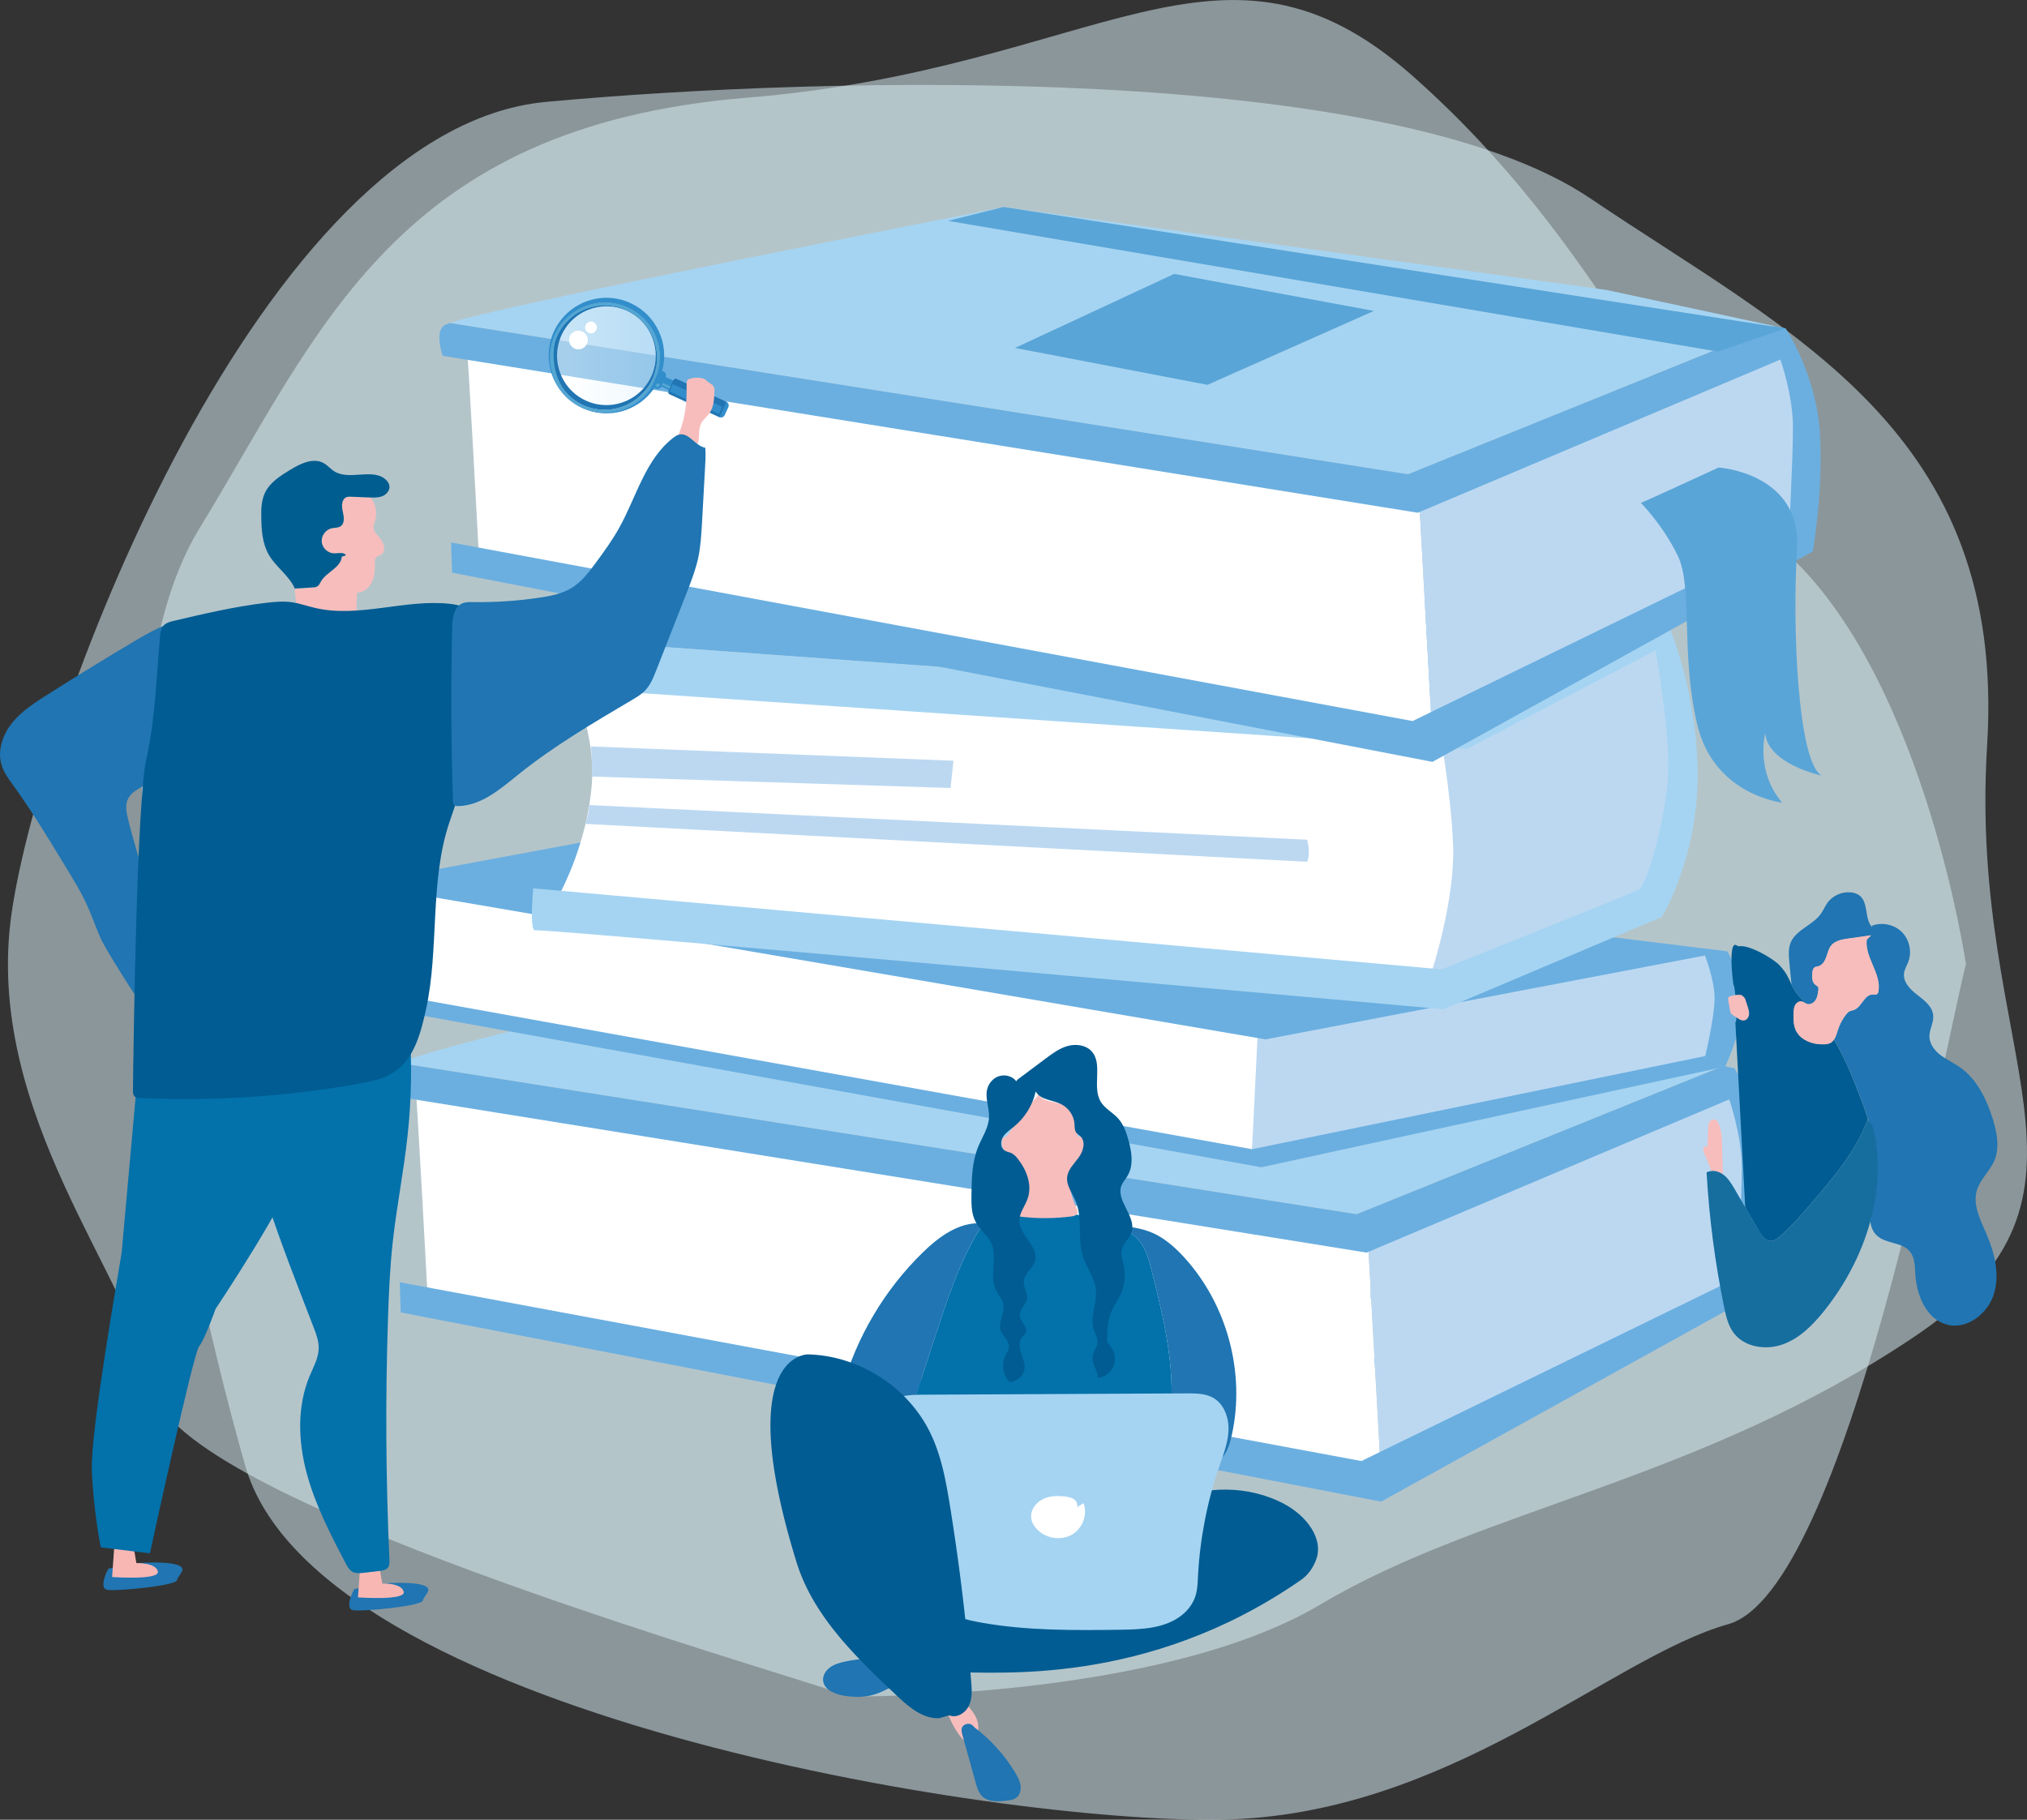
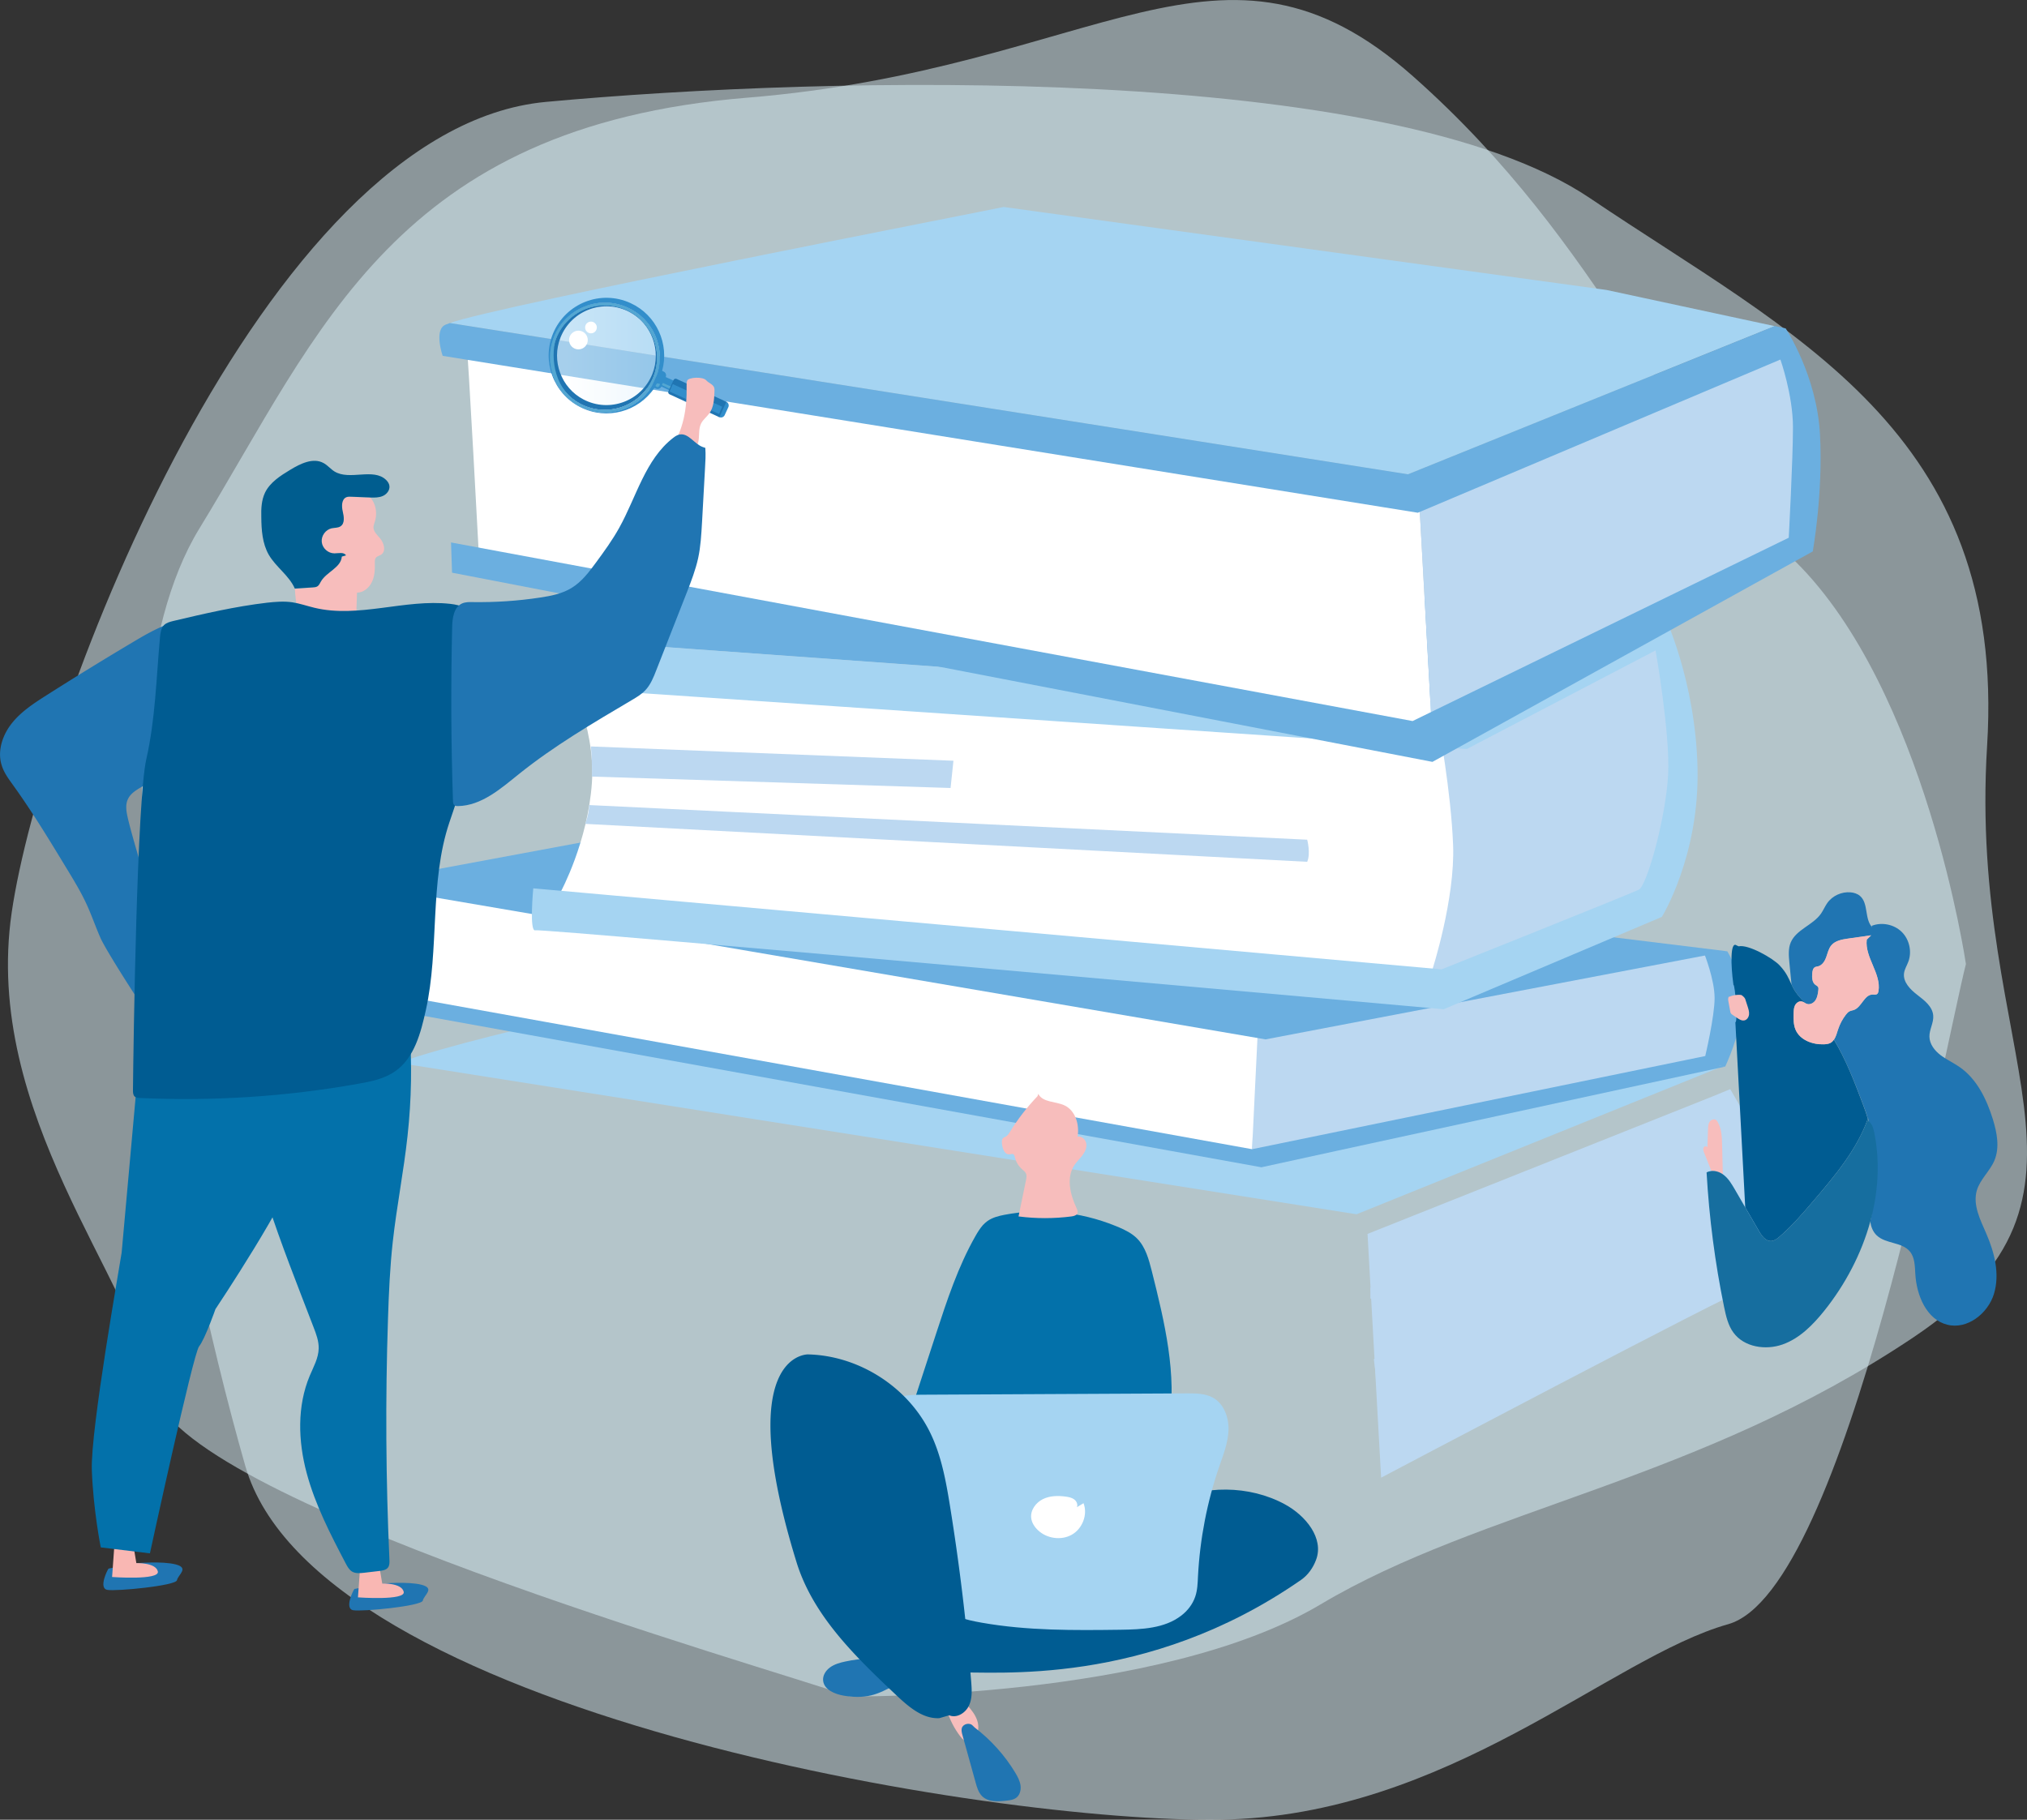
<svg xmlns="http://www.w3.org/2000/svg" viewBox="0 0 1971.2 1769.9">
  <rect x="0" y="0" width="1971.2" height="1769.9" fill="#333333" stroke="none" />
  <style>.B{fill:#2075b2}.C{fill:#fff}.D{fill:#f7bdbc}.E{fill:#bcd8f1}.F{fill:#005c92}.G{fill:#a5d4f2}.H{fill:#6bafe0}.I{fill:#328ecb}</style>
  <g fill="#d9eef6">
    <path opacity=".53" d="M826.5 1649.9c-85.8-29.8-657.8-191.7-676.9-298.2S-17.2 1083.3 11.4 887.3 254.5 124.6 531 99.1c276.5-25.6 819.9-38.3 1015.3 93.7 195.4 132.1 405.2 225.8 386.1 532.6s138.2 434.6-71.5 575.2-419.5 166.2-576.8 259.9c-157.3 93.6-457.6 89.4-457.6 89.4z" />
    <path opacity=".53" d="M1911.8 937.6c-20.5 80.2-116.1 609.6-231.2 642.1-115.1 32.4-272.7 186.7-493.8 190.1s-879.6-103.5-948.3-344.2-162.3-719.3-44.7-911.4S384.5 122.9 726.8 95 1187.7-90.8 1374 74.1s245.2 346.6 372 472 165.8 391.5 165.8 391.5z" />
  </g>
-   <path d="M403.9 1055.6c1-1 12.2 209.8 12.2 209.8l927.1 171.9-13.2-237.1-926.1-144.6z" class="C" />
  <path d="M1665.4 1066.4l17.2-7.1 18.2 31.4 12.2 92.2s-4.1 68.9-15.2 70.9-354.7 183.4-354.7 183.4l-13.2-237.1 335.5-133.7z" class="E" />
  <path d="M1676.1 1036.7l-163.8-35.2-968.6-9.7c-12.9 3-112.5 25.8-156.1 42l931.6 147.2 356.9-144.3z" class="G" />
  <g class="H">
-     <path d="M1720.1 1142.4c-3-57.8-33.4-103.4-33.4-103.4l-10.5-2.3-356.9 144.3-931.6-147.2c-1.4.5-2.7 1-4 1.5-12 4.7-3 30.4-3 30.4l948.3 152.6 352.6-149s12.2 34.5 12.2 65.9-4.1 107.4-4.1 107.4L1323.9 1421l-935.2-173.9 1 29.4 953.4 184 369.9-204.7c0 .1 10.2-55.7 7.1-113.4z" />
    <path d="M335 974.1l891.7 161.2c8.2-2 450.9-97.9 450.9-97.9l-144.9-30.6-1126.3-53.1-71.4 20.4z" />
    <path d="M1679.7 925.2s16.9 26.5 14.9 53.7-16.9 58.5-16.9 58.5l-56.5-9.2 4-96.6 54.5-6.4z" />
  </g>
  <path d="M1219.6 1010l-2 107.7 440.7-90.6s9.1-38.2 9.1-56.4c0-18.1-10.1-43.3-10.1-43.3l-433.7 66.4-4 16.2z" class="E" />
  <path d="M367.3 865.1l-4 98.7 854.3 153.9 6-123.8-818.1-134.8z" class="C" />
  <g class="H">
    <path d="M665.5 800.7l-318.3 59.2 883.5 151 448.9-85.7L665.5 800.7zm109.2-249.3l-241.8 69.8 895.6 64.6 154.7-71.5-808.5-62.9z" />
    <path d="M1618.2 598c-8.1.2-808.1-57-811.5-55.9l-32 9.3 808.5 62.8 35-16.2z" />
  </g>
  <path d="M1595.3 625.8h27.2l14.1 167-38.2 87.5-213.4 76.5s-18.1-39.2-15.1-45.3c3-6 7-205.3 7-205.3l95.6-20.1 122.8-60.3z" class="E" />
  <path d="M549.4 651.8s30.2 52.3 26.2 109.7-30.2 105.7-30.2 105.7l847.6 75.6s22.1-68.4 20.1-120.8c-2-52.3-14.1-116.7-14.1-116.7l-849.6-53.5z" class="C" />
  <path d="M532.9 621.1V668l893.5 60.5 183.6-95.9s14.2 79.9 12.2 120.7-20.4 107.9-28.5 112c-8.2 4.1-191.8 77.5-191.8 77.5L518.6 864s-4.1 42.9 2 40.8c6.1-2 883.3 76.8 883.3 76.8l212.2-89.8s36.7-59.2 34.7-144.9-32.6-149-32.6-149l-189.8 87.7-895.5-64.5z" class="G" />
  <path d="M453.8 336c1-1 12.2 209.8 12.2 209.8l927 171.9-13.2-237.1-926-144.6z" class="C" />
  <path d="M1715.2 346.8l17.2-7.1 18.2 31.4 12.2 92.2s-4.1 68.9-15.2 70.9-354.7 183.4-354.7 183.4l-13.2-237.1 335.5-133.7z" class="E" />
  <path d="M1725.9 317.2L1562.2 282 976 201.3c-12.9 3-494.9 96.6-538.5 112.9l931.6 147.2 356.8-144.2z" class="G" />
  <path d="M1769.9 422.8c-3-57.8-33.4-103.4-33.4-103.4l-10.5-2.3-356.8 144.2-931.7-147.1c-1.4.5-2.7 1-4 1.5-12 4.7-3 30.4-3 30.4l948.3 152.6 352.6-149s12.2 34.5 12.2 65.9-4.1 107.4-4.1 107.4l-365.8 178.3-935.1-173.7 1 29.4L1393 741l369.9-204.7c-.1 0 10.1-55.7 7-113.5z" class="H" />
-   <path d="M1736.5 319.4l-65.7 22.6-748.9-127.2 54.1-13.5zm-594.7-53l-154.7 72 187.1 35.9 161.9-71.9zm453.9 222.7c4.1-1.4 75.6-34.4 75.6-34.4s81.1 5.2 76.3 79.6.7 207.7 24 220.1c0 0-52.2-11-55-41.2 0 0-9.6 37.1 16.5 67.4 0 0-66-6.9-82.5-75.6s-4.1-134.7-19.2-164.9c-15-30.4-35.7-51-35.7-51z" fill="#5aa5d7" />
  <path d="M574.6 726l352.6 13.9-2.8 26.5-348.8-11.1c.1 0 .4-15.4-1-29.3zm-1.7 57l698.3 33.7s3.6 13.2 0 21.5l-702.1-36.9c.1 0 3.8-9.9 3.8-18.3zm759.8 469.5v10.7l288.5-121.8-3.2-8.1zm4.9 81.4l.5 6.5 328.9-148.8s2.2-9.7-1.6-14L1336 1322l1.6 11.9z" class="E" />
  <linearGradient id="A" gradientUnits="userSpaceOnUse" x1="641.208" y1="345.191" x2="539.15" y2="345.191">
    <stop offset=".063" stop-color="#d6ecfa" />
    <stop offset=".899" stop-color="#fff" />
  </linearGradient>
  <circle opacity=".4" fill="url(#A)" cx="590.2" cy="345.2" r="51" />
  <path d="M570.5 300c-13.5 5-24.3 15.5-29.6 28.9-4.6 11.6-4.8 24.6-.4 36.5s12.9 21.6 24 27.4c12.8 6.7 27.8 7.6 41.3 2.6s24.3-15.5 29.6-28.9c4.6-11.6 4.8-24.6.4-36.5s-12.9-21.6-24-27.4c-12.8-6.6-27.8-7.5-41.3-2.6zm63.9 63.7c-10.6 26.5-41.7 38-67 24.8-21.7-11.3-31.4-37.6-22.3-60.3 10.6-26.5 41.7-38 67-24.8 21.6 11.3 31.3 37.6 22.3 60.3z" class="B" />
  <path d="M647.4 366.7c.9-2 0-4.4-2-5.3l-1.5-.7c7.2-26.1-5.4-54.3-30.7-65.9-28.9-13.3-63.1 0-75.4 29.6-11.2 27 .5 58.5 26.6 71.6 25.8 13 56.5 4.3 72-18.7l1.5.7c2 .9 4.4 0 5.3-2l38.3 17.6 4.3-9.3-38.4-17.6zm-8.4-2.5l-5.2 11.4-1.3 2c-15 22.2-44.3 29.9-68.3 17.8-24.8-12.5-35.8-42.4-25.2-68 5.6-13.6 16.2-24 29.8-29.3 13.6-5.4 28.5-4.9 41.8 1.2 11.6 5.3 20.9 14.6 26.2 26.2 5.3 11.4 6.3 24.4 3 36.4l-.8 2.3z" class="I" />
  <path fill="#3f88c8" d="M636.7 325.5c-5.3-11.6-14.6-20.9-26.2-26.2-13.3-6.1-28.1-6.5-41.8-1.2-13.6 5.3-24.2 15.8-29.8 29.3-10.6 25.6.5 55.5 25.2 68 24 12.1 53.4 4.5 68.3-17.8l1.3-2 5.2-11.4.6-2.3c3.5-12.1 2.4-25-2.8-36.4zm-1.2 41.1c-5.3 13.4-16.1 23.9-29.6 28.9s-28.5 4-41.3-2.6c-11.1-5.8-19.6-15.5-24-27.4s-4.3-24.8.4-36.5c5.3-13.4 16.1-23.9 29.6-28.9s28.5-4 41.3 2.6c11.1 5.8 19.6 15.5 24 27.4s4.2 24.9-.4 36.5z" />
  <path d="M636.7 325.5c-5.3-11.6-14.6-20.9-26.2-26.2-13.3-6.1-28.1-6.5-41.8-1.2-13.6 5.3-24.2 15.8-29.8 29.3-10.6 25.6.5 55.5 25.2 68 24 12.1 53.4 4.5 68.3-17.8l1.3-2 5.2-11.4.6-2.3c3.5-12.1 2.4-25-2.8-36.4zm-1.2 41.1c-5.3 13.4-16.1 23.9-29.6 28.9s-28.6 4.2-41.3-2.6c-29.7-15.9-28.3-52.3-23.7-63.9 5.3-13.4 16.1-23.9 29.6-28.9s28.5-4 41.3 2.6c11.1 5.8 19.6 15.5 24 27.4 4.5 11.9 4.3 24.9-.3 36.5zm3.3 6.3s3.1.1 3 .8c-.2 1-1.7 4.7-4.4 1.6l1.4-2.4zm5.8-.4l7.9 3.4-1 2.3-7.8-3.7.9-2z" fill="#53a7d2" />
  <path d="M706 390.6l-6.9 14.9.4.2c2 .9 4.3 0 5.2-1.9l3.6-7.8c.9-2 0-4.3-1.9-5.2l-.4-.2z" class="I" />
  <path d="M657.9 368.5c-1.1-.5-2.4 0-2.9 1.1l-5 11c-.5 1.1 0 2.4 1.1 2.9l48.5 22.3 6.8-15-48.5-22.3z" class="B" />
  <path d="M651.1 380.8l3.2-7.2 48 22-3 7z" class="I" />
  <g class="C">
    <circle cx="574.7" cy="318.5" r="5.7" />
    <circle cx="562.5" cy="330.7" r="9.1" />
  </g>
  <path d="M344.7 1545.4c-1.1 1.1-10 19.1-1.3 20.7 8.6 1.6 66.7-4 67.8-9.4s12.1-11.8-1.1-15.3-38.4-1.2-38.4-1.2l-27 5.2z" class="B" />
  <path fill="#f9b7b3" d="M350.1 1526l-2 27.6s46.5 3.4 44.5-5.4-20.9-8.1-20.9-8.1L369 1524l-18.9 2z" />
  <path d="M105.6 1525.6c-1.1 1.1-10 19.1-1.3 20.7 8.6 1.6 66.7-4 67.8-9.4s12.1-11.8-1.1-15.3-38.4-1.2-38.4-1.2l-27 5.2z" class="B" />
  <path fill="#f9b7b3" d="M111 1506.2l-2 27.6s46.5 3.4 44.5-5.4-20.9-8.1-20.9-8.1l-2.7-16.2-18.9 2.1z" />
  <g fill="#0371aa">
    <path d="M132.2 1063.7l-13.9 154.6c-1.4 10.1-30.4 172.3-29 211.4S98 1505 98 1505l47.8 5.8s42-194 47.8-201.3c5.8-7.2 15.9-36.2 15.9-36.2s75.3-112.9 76.7-136.1-5.8-114.4-5.8-114.4l-148.2 40.9z" />
    <path d="M232.4 1042.4c-.3-3.4-.5-7 1.2-9.9 1.6-2.8 4.7-4.3 7.6-5.7l30.5-14.8 126.4-13.7c2.7 35.5 2.1 71.2-1.8 106.6-3.7 34.3-10.5 68.2-14.3 102.5-2.8 25.1-3.9 50.3-4.7 75.4-2.6 78-2.1 156.2 1.4 234.2.1 2.6.2 5.5-1.4 7.6-1.8 2.4-5.2 2.9-8.1 3.3l-15.3 1.8c-3.9.4-8.1.8-11.4-1.1-2.9-1.7-4.6-4.8-6.2-7.8-14.9-28.4-29.8-57.2-38.1-88.2s-9.4-64.9 3-94.5c3.6-8.6 8.5-17.1 8.7-26.5.2-7.2-2.4-14.1-5-20.8-31-80.9-64.9-162.2-72.5-248.4z" />
  </g>
  <path d="M308.7 570.3c1.6-1.1 2.3-3 3.2-4.6 5.4-9.4 19.6-13.5 20.3-24.2l4.1-1.2c-2.2-3.4-7.2-1.9-11.3-1.9-6 0-11.6-5-12.3-11-.6-6 3.8-12.1 9.6-13.4 2.9-.6 6.1-.3 8.6-1.9 4.4-2.9 3.4-9.4 2.2-14.5s-1.2-12 3.7-13.9c1.4-.5 3-.5 4.5-.4l17.7.7c.4 0 .9 0 1.3.1 1.3 1.6 2.5 3.3 3.3 5.2 2.5 5.5 2.8 12 1 17.8-.6 2-1.4 3.9-1.4 5.9.1 4.2 3.7 7.4 6.4 10.6 3.9 4.6 6.1 12.6 1 15.9-1.6 1-3.8 1.4-5 2.9-1.2 1.4-1.1 3.4-1.1 5.2.2 6.3-.1 12.8-2.8 18.4-2.7 5.7-8.2 10.4-14.5 10.4l-.6 17.4-8.2 7.3c-7.2 5.2-17.2 3.5-25.3-.1s-15.7-8.8-24.4-10.2c-.8-6-1.7-12-1.9-18.1l16.6-1.1c2.1-.2 3.9-.3 5.3-1.3z" class="D" />
  <path fill="#005d8f" d="M257.7 479.2c4.9-10.1 15-16.5 24.6-22.3 9.9-6 22.3-12.1 32.4-6.5 3.9 2.1 6.8 5.8 10.5 8.1 14.8 9.2 37.8-3.8 50.3 8.3 1.6 1.6 2.9 3.5 3.2 5.7.6 4.3-2.7 8.4-6.7 10-3.6 1.5-7.6 1.5-11.5 1.4-.4 0-.9 0-1.3-.1l-17.7-.7c-1.5-.1-3.1-.1-4.5.4-4.9 1.9-4.9 8.8-3.7 13.9s2.2 11.7-2.2 14.5c-2.5 1.6-5.7 1.3-8.6 1.9-5.9 1.3-10.3 7.4-9.6 13.4.6 6 6.2 11 12.3 11 4 0 9.1-1.5 11.3 1.9l-4.1 1.2c-.8 10.8-14.9 14.9-20.3 24.2-.9 1.6-1.7 3.5-3.2 4.6-1.4 1-3.2 1.1-4.9 1.2l-16.6 1.1h-.7c-5.6-12.7-18.3-20.8-25.3-32.8-6.3-11-7.2-24.2-7.3-36.9-.2-7.7.1-16.1 3.6-23.5z" />
  <path d="M11.4 703.6c9.1-11.5 21.6-19.6 34-27.5a3209.52 3209.52 0 0 1 83.4-51.3c11.4-6.8 22.9-13.5 35.3-18l22.1-5c2.4 9.8 1.2 20.2 0 30.2l-7.5 63.4c-1.1 9.4-2.2 18.8-5.2 27.8-5.3 16.5-16.8 30.9-31.7 39.8-6.5 3.9-14.1 7.3-17.4 14.2-3 6.4-1.2 13.8.4 20.6 12.6 51.5 53.1 159.6 32.1 208.2-9.7-13-52.8-79.2-59.3-94-4.9-11.2-8.8-22.8-14-33.8-4.9-10.5-10.9-20.5-16.9-30.4-17.3-28.5-34.5-57.1-54-84.2-4.3-6-8.8-12-11-19.1-4.5-13.8.6-29.4 9.7-40.9z" class="B" />
  <path d="M667.7 375.8c0-1.9-.1-3.9.6-5.7 1.3-3 15-4.2 18.6-.1 2.2 2.5 6 3.5 7.4 6.5.6 1.4.6 3 .5 4.5-.3 7.3-.7 15-4.9 20.9-2.5 3.5-6.1 6.1-8 9.8-2.3 4.4-1.9 9.6-2.3 14.5s-2.1 10.4-6.7 12.4l-20.7-2.5c12.4-17.1 16-39.2 15.5-60.3z" class="D" />
  <path d="M443.4 592.6l10 2.2c1.8.4 1 3.2-.8 2.8l-10-2.2c-1.8-.4-1-3.2.8-2.8h0zm11.9 3.5l.8-.8c.3-.3.6-.4 1-.4a1.53 1.53 0 0 1 1 .4c.5.6.6 1.5 0 2l-.8.8c-.3.3-.6.4-1 .4a1.53 1.53 0 0 1-1-.4c-.5-.5-.6-1.4 0-2h0z" fill="#2075b4" />
  <path d="M142.3 738.3c8.8-38.8 9.7-78.9 13.3-118.5.4-4.2 1-8.8 3.9-11.8 2.4-2.4 6-3.3 9.3-4.1 30-7.1 60.2-14.1 90.8-17.7 8.2-.9 16.5-1.6 24.7-.4 7.3 1.1 14.3 3.6 21.4 5.3 43 10.4 88-8.7 132-3.8 5.3.6 10.7 1.6 15.1 4.5l4.4 1.1c2.3 28.4 3.4 56.9 3.3 85.4 0 18.1-.5 36.3-3.7 54.2-4 23.1-12.4 45.1-19.8 67.4-19.5 58.1-9.6 122.9-22.9 182.7-4.9 22-11.1 46.1-29.5 59.1-10.5 7.5-23.6 10.2-36.3 12.4-70 12.5-141.4 17.1-212.4 13.8-1.7-.1-3.5-.2-4.8-1.3-1.7-1.4-1.8-4-1.8-6.2.5-47.6 3.8-281.8 13-322.1z" class="F" />
  <path d="M449.4 586.9c3.2-1.4 6.9-1.4 10.4-1.3 21.8.3 43.7-1.1 65.3-4.4 10.7-1.6 21.6-3.7 30.8-9.4 9.8-6 16.9-15.4 23.7-24.7 8-10.9 16-21.9 22.6-33.8 16.7-30 25.3-66.4 52.4-87.4 1.9-1.5 3.9-2.8 6.2-3.3 8.7-1.7 14.4 9.3 22.7 12.2l2.4.8c.5 6.7.1 13.4-.3 20.1l-2.9 52.5c-.7 11.7-1.3 23.4-3.8 34.8-2.5 11.3-6.7 22.2-10.9 33l-29.8 75.9c-2.7 7-5.6 14.2-10.8 19.6-3.7 3.9-8.4 6.7-13 9.4-37.7 22.3-75.6 44.5-109.7 71.9-17.8 14.3-36.5 30.8-59.3 31.2-1.2 0-2.6 0-3.5-.8-1.2-1-1.4-2.8-1.4-4.4-1.9-56.3-2.1-112.6-.8-168.9.2-8.7 1.6-19.4 9.7-23z" class="B" />
  <path d="M950.4 1673.6c-1.9-5.9-5.9-10.9-10.1-15.5-1.1-1.2-2.2-2.4-3.8-2.7-1.5-.4-3.5.5-3.7 2l-8.9-2c-3.3-.5-4.1 4.6-3.1 7.9 2.8 9.3 7.3 18 13.2 25.7 1.8 2.3 3.9 4.6 6.8 4.9 2.4.3 4.8-1.1 6.5-2.8 4.3-4.5 5-11.6 3.1-17.5z" class="D" />
  <path d="M992.5 1737c-.5-4.6-2.8-8.9-5.2-12.9-10.2-16.9-23.6-31.8-39.3-43.8l-2-1.9c-3-3.4-9.6-1.8-10.7 2.5-.5 2.1 0 4.3.6 6.4l12.9 46.5c1.3 4.7 2.8 9.7 6.2 13.1 6.1 6.1 16.1 5.4 24.7 4.3 2.7-.3 5.4-.7 7.7-2.1 4-2.3 5.6-7.4 5.1-12.1zM822 1616c-5.2 1.1-10.5 2.6-14.8 5.7s-7.4 8.1-6.7 13.2c1.1 8.5 11.2 12.8 20 14.3s18 1.8 26.7-.3c16.1-3.9 29.4-16 45.9-18.3l-24.7-16.7c-15.5-1.8-31.2-1.2-46.4 2.1z" class="B" />
  <path d="M1249.5 1463.1c-34.6-18.8-79.2-18.9-114.4-1.4-28.1 5.7-56 12.4-82.1 23.8-24 10.5-45.9 24.7-67.4 39.3-30.9 21-61 43.1-90.4 66.1-3.8 3-7.8 6.2-9.5 10.6-3.6 9 3.8 19.1 13.1 22.8s19.7 2.8 29.7 2.4c38.2-1.4 185.8 14.9 336.9-90.2 6.7-4.7 11.6-11.8 14.4-19.3 8-21-10-43.1-30.3-54.1z" class="F" />
-   <path d="M1151.3 1222.6c-8.6-9.3-18.3-18-29.8-23.2-11.6-5.2-24.5-6.7-37.3-7.3l3.5 1.4c6.5 2.8 13 6 18 11 8.3 8.3 11.5 20.3 14.4 31.8 12.4 49.4 24.8 100.4 16.7 150.6-.9 5.8-2.3 11.9-6 16.4-3.5 4.3-8.8 6.8-14 8.7-19.6 7.4-40.8 9.4-61.7 10.4-48.5 2.3-97.3-.7-145.2-8.8-7.2-1.2-14.6-2.7-20.5-7s-9.6-12.4-6.7-19.1l.3-6.7 27.4-83.9c10.6-32.4 21.3-65 38.1-94.6 2.1-3.7 4.4-7.4 7.2-10.6-2-1.4-4.9-2.1-7.3-1.9-19.8 1.5-36.8 14.5-51.1 28.4-37.1 36.2-64.4 82.3-78.3 132.2-5.7 20.6-9.2 42.6-3.9 63.3 3 11.7 9.6 23.6 20.9 28.1 4.9 2 10.2 2.4 15.5 2.9l158 10.6c20.6.9 41.6 1.3 61.6-3.9 19.1-5 36.8-15.3 56.3-18.3 21.7-3.4 48.1.7 61.9-16.4 4.8-5.9 7-13.5 8.6-21 13.4-60.6-4.6-127.3-46.6-173.1z" class="B" />
  <path fill="#0371aa" d="M910.4 1296.9l-27.4 83.9-.3 6.7c-2.9 6.7.8 14.8 6.7 19.1s13.3 5.8 20.5 7c47.9 8.1 96.7 11.1 145.2 8.8 20.9-1 42.1-3 61.7-10.4 5.2-2 10.4-4.4 14-8.7 3.7-4.6 5.1-10.6 6-16.4 8.1-50.2-4.3-101.2-16.7-150.6-2.9-11.4-6.1-23.5-14.4-31.8-5-5-11.5-8.2-18-11-1.1-.5-2.3-1-3.5-1.4-33.7-13.6-71.4-17.4-107.2-10.6-5.8 1.1-11.7 2.6-16.6 6-1.7 1.2-3.2 2.6-4.6 4.1-2.8 3.2-5.1 6.9-7.2 10.6-16.9 29.7-27.6 62.3-38.2 94.7z" />
  <path d="M1009 1066.1c-10.2 10.7-19.3 22.4-27 35-1 1.6-2 3.2-3.6 4.2-.9.6-2.1.8-2.9 1.6-1.4 1.3-1.3 3.5-1.1 5.4.4 4.7 2.5 10.8 7.2 10.4 1.4-.1 2.9-.8 4 0 .8.6 1.1 1.7 1.3 2.7 1 4.4 3.4 8.5 6.8 11.6 1.5 1.4 3.3 2.6 4.1 4.5s.4 4.1 0 6.1l-7.3 35.5c17.1 2.2 34.4 2.2 51.5 0 2.4-.3 5.2-1.1 5.9-3.4.4-1.5-.3-3.1-.9-4.5-6.3-13.3-10.3-29.8-2.2-42 2.3-3.4 5.3-6.2 7.8-9.5s4.4-7.3 3.8-11.3c-.6-4.1-4.5-7.8-8.5-6.9 2-11.6-2-25.2-12.5-30.3-8.7-4.2-21.3-2.7-25.7-11.3l-.7 2.2z" class="D" />
-   <path d="M989.4 1050.1l27-20.2c6.7-5 13.6-10.2 21.6-12.5 8.1-2.3 17.6-1.2 23.4 4.9 11.7 12.6.1 34.9 9.2 49.5 4 6.5 11.4 10.1 16.5 15.7 5.4 5.9 8.2 13.7 10.3 21.4 3.2 11.5 5.2 24.5-.9 34.7-1.9 3.2-4.5 6-5.9 9.4-5.7 14.9 14.7 30.1 9.8 45.3-2 6.3-8.2 10.8-9.6 17.3-1.1 5 .9 10.1 2 15.1 2 9.3 1 19.3-3 28-2.8 6.1-6.9 11.5-9.4 17.8-3 7.7-3.4 16.1-3.7 24.4-.1 1.5-.1 3.1.4 4.5.7 1.9 2.2 3.3 3.4 4.9 4 5.2 4.9 12.7 2.3 18.7s-8.7 10.4-15.3 11.1c.2-7.3-6.1-13.8-5-21 .7-4.5 4.2-8.3 4.7-12.9.5-4.7-2.3-9-3.7-13.5-3.6-12.2 3.4-25.1 2.3-37.7-1.1-12-9.3-22-12.8-33.5-5.3-17.1 0-36.5-6.9-53.1-3.3-7.9-9.3-15.4-8.3-23.8.9-7.4 7-13 11.4-19.1s6.9-15.4 1.3-20.5c-1.2-1.1-2.7-1.9-3.7-3.1-1.9-2.4-1.7-5.8-1.9-8.9-.6-7.9-5.6-15.4-12.8-19-8.5-4.3-20.5-4.1-24.9-12.5-3 13.5-10.7 25.9-21.4 34.5-3.7 3-7.9 5.7-10.4 9.8s-2.6 10.2 1.3 13c2.1 1.5 4.7 1.7 7 2.8 2.5 1.2 4.4 3.3 6.1 5.5 8.7 10.9 14.2 25.7 9.5 38.8-2.5 7.2-8 13.7-8 21.3 0 14.4 19.1 25.2 15.2 39-2.1 7.6-10.7 12.6-11 20.5-.2 5.6 4 10.7 3.3 16.2-.9 6.1-7.7 10.7-7.1 16.8s8.5 11.4 5.6 16.9c-.8 1.5-2.2 2.5-3.3 3.8-3.4 4-2.8 10.1-1.2 15.2s4 10.1 3.5 15.4c-.7 7.1-7.5 13.1-14.6 13-6.3-6.6-8-17.3-4-25.5 1.4-2.9 3.4-5.6 3.5-8.8.2-6-6.1-10-8-15.7-2.8-8.2 4.3-17 2.6-25.5-1-5.1-5-9.1-7.3-13.8-6.8-13.7 1.9-31.1-4.2-45.1-3.5-8-11.4-13.4-15.5-21.2-4.2-7.8-4.2-17.1-4.1-25.9.2-15.9.5-32.3 6.5-47 3.9-9.6 10.2-18.5 10.6-28.9.4-9-3.9-18.1-1.9-26.9 1.4-6 5.9-11.3 11.8-13.1s12.9.1 16.6 5l1.1-1.5z" class="F" />
  <path d="M1179.6 1359.4c-7.4-4.1-16.3-4.2-24.7-4.2l-258.8 1.3c-11.5.1-24.3.6-32.4 8.7-9.8 9.7-8.6 25.5-6.4 39.1 6.9 42.2 17.2 83.8 30.7 124.3l10.4-7.7c-2.4 14.3 2.7 29.6 13.2 39.6 11.3 10.9 27.4 15 42.9 17.7 44.5 7.9 90 7.5 135.2 6.9 20.6-.3 42.8-1.2 59.1-13.8 6.1-4.7 11-11 13.5-18.3 2.2-6.4 2.4-13.2 2.7-19.9 1.9-36.4 8.9-72.6 20.8-107.1 4-11.5 8.5-23.1 8.9-35.3.3-12.2-4.5-25.4-15.1-31.3z" class="G" />
  <path d="M1053.7 1462l-6.4 3.9c1.1-2.7-.4-5.9-2.7-7.6s-5.3-2.3-8.2-2.7c-7.5-1-15.5-.9-22.3 2.5s-12.1 10.6-11.3 18.2c.5 4.6 3.2 8.8 6.6 12 8.6 8.2 22.7 10.2 33 4.3 10.2-5.8 15.6-19.5 11.3-30.6z" class="C" />
  <path d="M944.5 1636a2150.73 2150.73 0 0 0-20.7-171.5c-3.9-24.1-8.3-48.4-18.9-70.4-21.5-44.8-69.3-75.6-119-76.8-2.7-.1-73.2 1.6-11.3 202.1 16.1 52.2 57.5 92.1 97.2 129.5 11.8 11.1 25.5 23 41.6 22.2l9.7-2.8c7.2 3.1 15.8-2.2 19.1-9.3 3.4-7 2.9-15.2 2.3-23z" class="F" />
  <path d="M1816.9 1088.7l-.2-1c-.1.2-.1.4-.2.6-1.3-5-3.1-9.8-4.9-14.6-8.1-21.4-16.4-43-28.1-62.5 1.9-2.8 2.8-6.5 3.9-9.8 1.7-5.2 4.3-10.1 7.7-14.5 1-1.2 2-2.5 3.5-3.2 1.3-.7 2.8-.8 4.2-1.3 7.6-2.7 10.1-15 18.2-15 1.5 0 3.3.4 4.5-.6.7-.6 1-1.6 1.2-2.6 2.9-17.2-13.5-32.9-11.4-50.2l4.3-4.2-22.5 3.2c-5.9.8-12.4 2-16.3 6.6-2.7 3.2-3.5 7.5-4.9 11.4s-3.9 8-8 9c-1 .2-2.1.3-3 .8-2 1.1-2.4 3.8-2.6 6.1-.3 4-.2 8.6 3 11 .9.7 2 1.1 2.6 2.1s.5 2.3.3 3.4c-.4 3.2-.9 6.5-2.6 9.3-1.7 2.7-5.1 4.7-8.2 3.9-.6-.2-1.2-.4-1.7-.7l-4.1-4.4c-5.1-5.4-7.5-9.7-9.4-13.9l-2.1-21.5c-.6-6.5-1.2-13.4 1.3-19.4 5.3-12.6 21.5-16.8 29.4-28 2.3-3.3 3.8-7 6.1-10.3 5-7.2 14.1-11.3 22.8-10.5 3.2.3 6.5 1.3 9 3.4 8.6 7.2 4.2 22.7 12.1 30.7l-.7-1.5c9.8-3.9 21.8-1.5 29.3 5.9s10.1 19.4 6.3 29.2c-1.4 3.7-3.6 7.1-4.1 11-1.1 8.6 6.1 15.8 13 21.1s14.7 11.3 15.4 20c.6 7-3.8 13.5-3.7 20.5.1 7.2 5 13.6 10.8 18s12.5 7.4 18.4 11.5c16.9 11.6 26.4 31.3 32.5 50.9 4 13 6.8 27.5 1.5 40.1-4.4 10.4-13.9 18.3-17.1 29.1-4.1 14.1 3.4 28.6 9.2 42 8 18.4 13.3 39.3 7.5 58.5s-26 35.1-45.5 30.1c-20.1-5.1-29.8-28.4-31-49.2-.5-7.7-.4-16.2-5.4-22.1-7.7-9.2-23.3-7.2-32.1-15.5-3.8-3.6-5.6-8.4-6.4-13.7 7.6-27.3-1.4-98.9-1.8-99.2z" class="B" />
  <path d="M1755.7 975.7c-1.2-.7-2.4-1.5-3.8-1.7-2.7-.4-5.2 1.5-6.4 3.9s-1.2 5.2-1.3 7.9c-.1 5.2-.2 10.6 1.8 15.5 4.2 10.2 16.6 14.8 27.6 14.4 2.2-.1 4.5-.3 6.5-1.4 1.4-.8 2.5-1.9 3.3-3.1 11.8 19.5 20 41.1 28.1 62.5 1.8 4.8 3.6 9.7 4.9 14.6-10.8 30.1-32 55.2-52.8 79.6-10.5 12.3-21 24.6-33.3 35.1-2.2 1.9-4.7 3.8-7.7 4-5.4.4-9.3-4.9-12-9.6l-13.4-23.1-9.6-180.2c2.5 1.6-.1-36.4-1.9-36.3 0-.6-.1-.9-.1-1-2.4-17.2-3.2-41.9 3.2-37.3l2 .9c9.4-2.1 33.2 11.5 39.8 18.5 7 7.5 8.9 12.9 11.6 18.7 1.9 4.2 4.3 8.5 9.4 13.9 1.4 1.3 2.7 2.8 4.1 4.2z" class="F" />
  <path d="M1656.7 1116.1c.7-1.5 3.5-1.6 3.7 0l.6-17.9c.1-2.4.2-4.9 1.4-6.9s4-3.3 6.1-2.2c1 .5 1.6 1.5 2.1 2.5 3.7 6.6 3.9 14.5 4.1 22.1l.7 28.5c-3.2-2.3-7.3-3.6-11.1-3.3l-7.2-18c-.5-1.5-1.1-3.3-.4-4.8z" class="D" />
  <path fill="#166e9f" d="M1675.5 1142.2c.2.2.5.3.7.5 4.7 3.6 7.8 8.9 10.8 14l10.2 17.6 13.4 23.1c2.7 4.7 6.6 10 12 9.6 2.9-.2 5.4-2.1 7.7-4 12.3-10.5 22.8-22.8 33.3-35.1 20.8-24.4 42-49.5 52.8-79.6.1-.2.1-.4.2-.6l.2 1 .3 1.8c3.5 2.4 4.7 7 5.6 11.2.2.9.3 1.8.5 2.6 5.1 27.8 3.1 56.2-4.3 83.5-8.6 31.5-24.4 61.5-44.8 87-11 13.7-23.9 26.9-40.5 32.8s-37.5 2.7-47.9-11.5c-5.2-7.1-7.2-16-9-24.6-8.9-43.2-14.6-87.1-17.1-131.2 1.5-.8 3.1-1.2 4.8-1.4 3.9-.3 7.9 1 11.1 3.3z" />
  <path d="M1780.2 1014.3c-2 1.1-4.3 1.3-6.5 1.4-11.1.4-23.4-4.2-27.6-14.4-2-4.8-1.9-10.2-1.8-15.5.1-2.7.1-5.5 1.3-7.9s3.7-4.4 6.4-3.9c1.4.2 2.6 1 3.8 1.7.6.3 1.1.6 1.7.7 3.1.9 6.5-1.1 8.2-3.9 1.7-2.7 2.2-6.1 2.6-9.3.2-1.2.3-2.4-.3-3.4s-1.7-1.4-2.6-2.1c-3.2-2.4-3.2-7-3-11 .2-2.3.6-5 2.6-6.1.9-.5 2-.5 3-.8 4.1-1 6.6-5 8-9 1.4-3.9 2.3-8.2 4.9-11.4 3.8-4.6 10.3-5.7 16.3-6.6l22.5-3.2-4.3 4.2c-2.1 17.3 14.3 33.1 11.4 50.2-.2.9-.4 2-1.2 2.6-1.2 1-2.9.6-4.5.6-8.1 0-10.6 12.2-18.2 15-1.4.5-2.9.7-4.2 1.3-1.4.7-2.5 1.9-3.5 3.2-3.4 4.3-6 9.3-7.7 14.5-1.1 3.3-2 7-3.9 9.8-1 1.4-2 2.5-3.4 3.3zm-87-46.6c.8.1 3.5 2.6 3.9 3.7l2.4 7.4c.8 2.6 1.7 5.2 1.4 7.9s-2.1 5.4-4.8 5.8c-1.9.3-3.6-.5-5.3-1.5-.4-.2-.8-.5-1.1-.7l-4.9-3.3c-.6-.4-1.2-.8-1.6-1.5-.4-.6-.5-1.3-.6-1.9l-1.8-9.7c-.3-1.7-.5-3.9.9-4.9l-.3.6c2.6-1.2 5.4-1.9 8.2-2 1.2-.1 2.4-.1 3.6.1z" class="D" />
</svg>